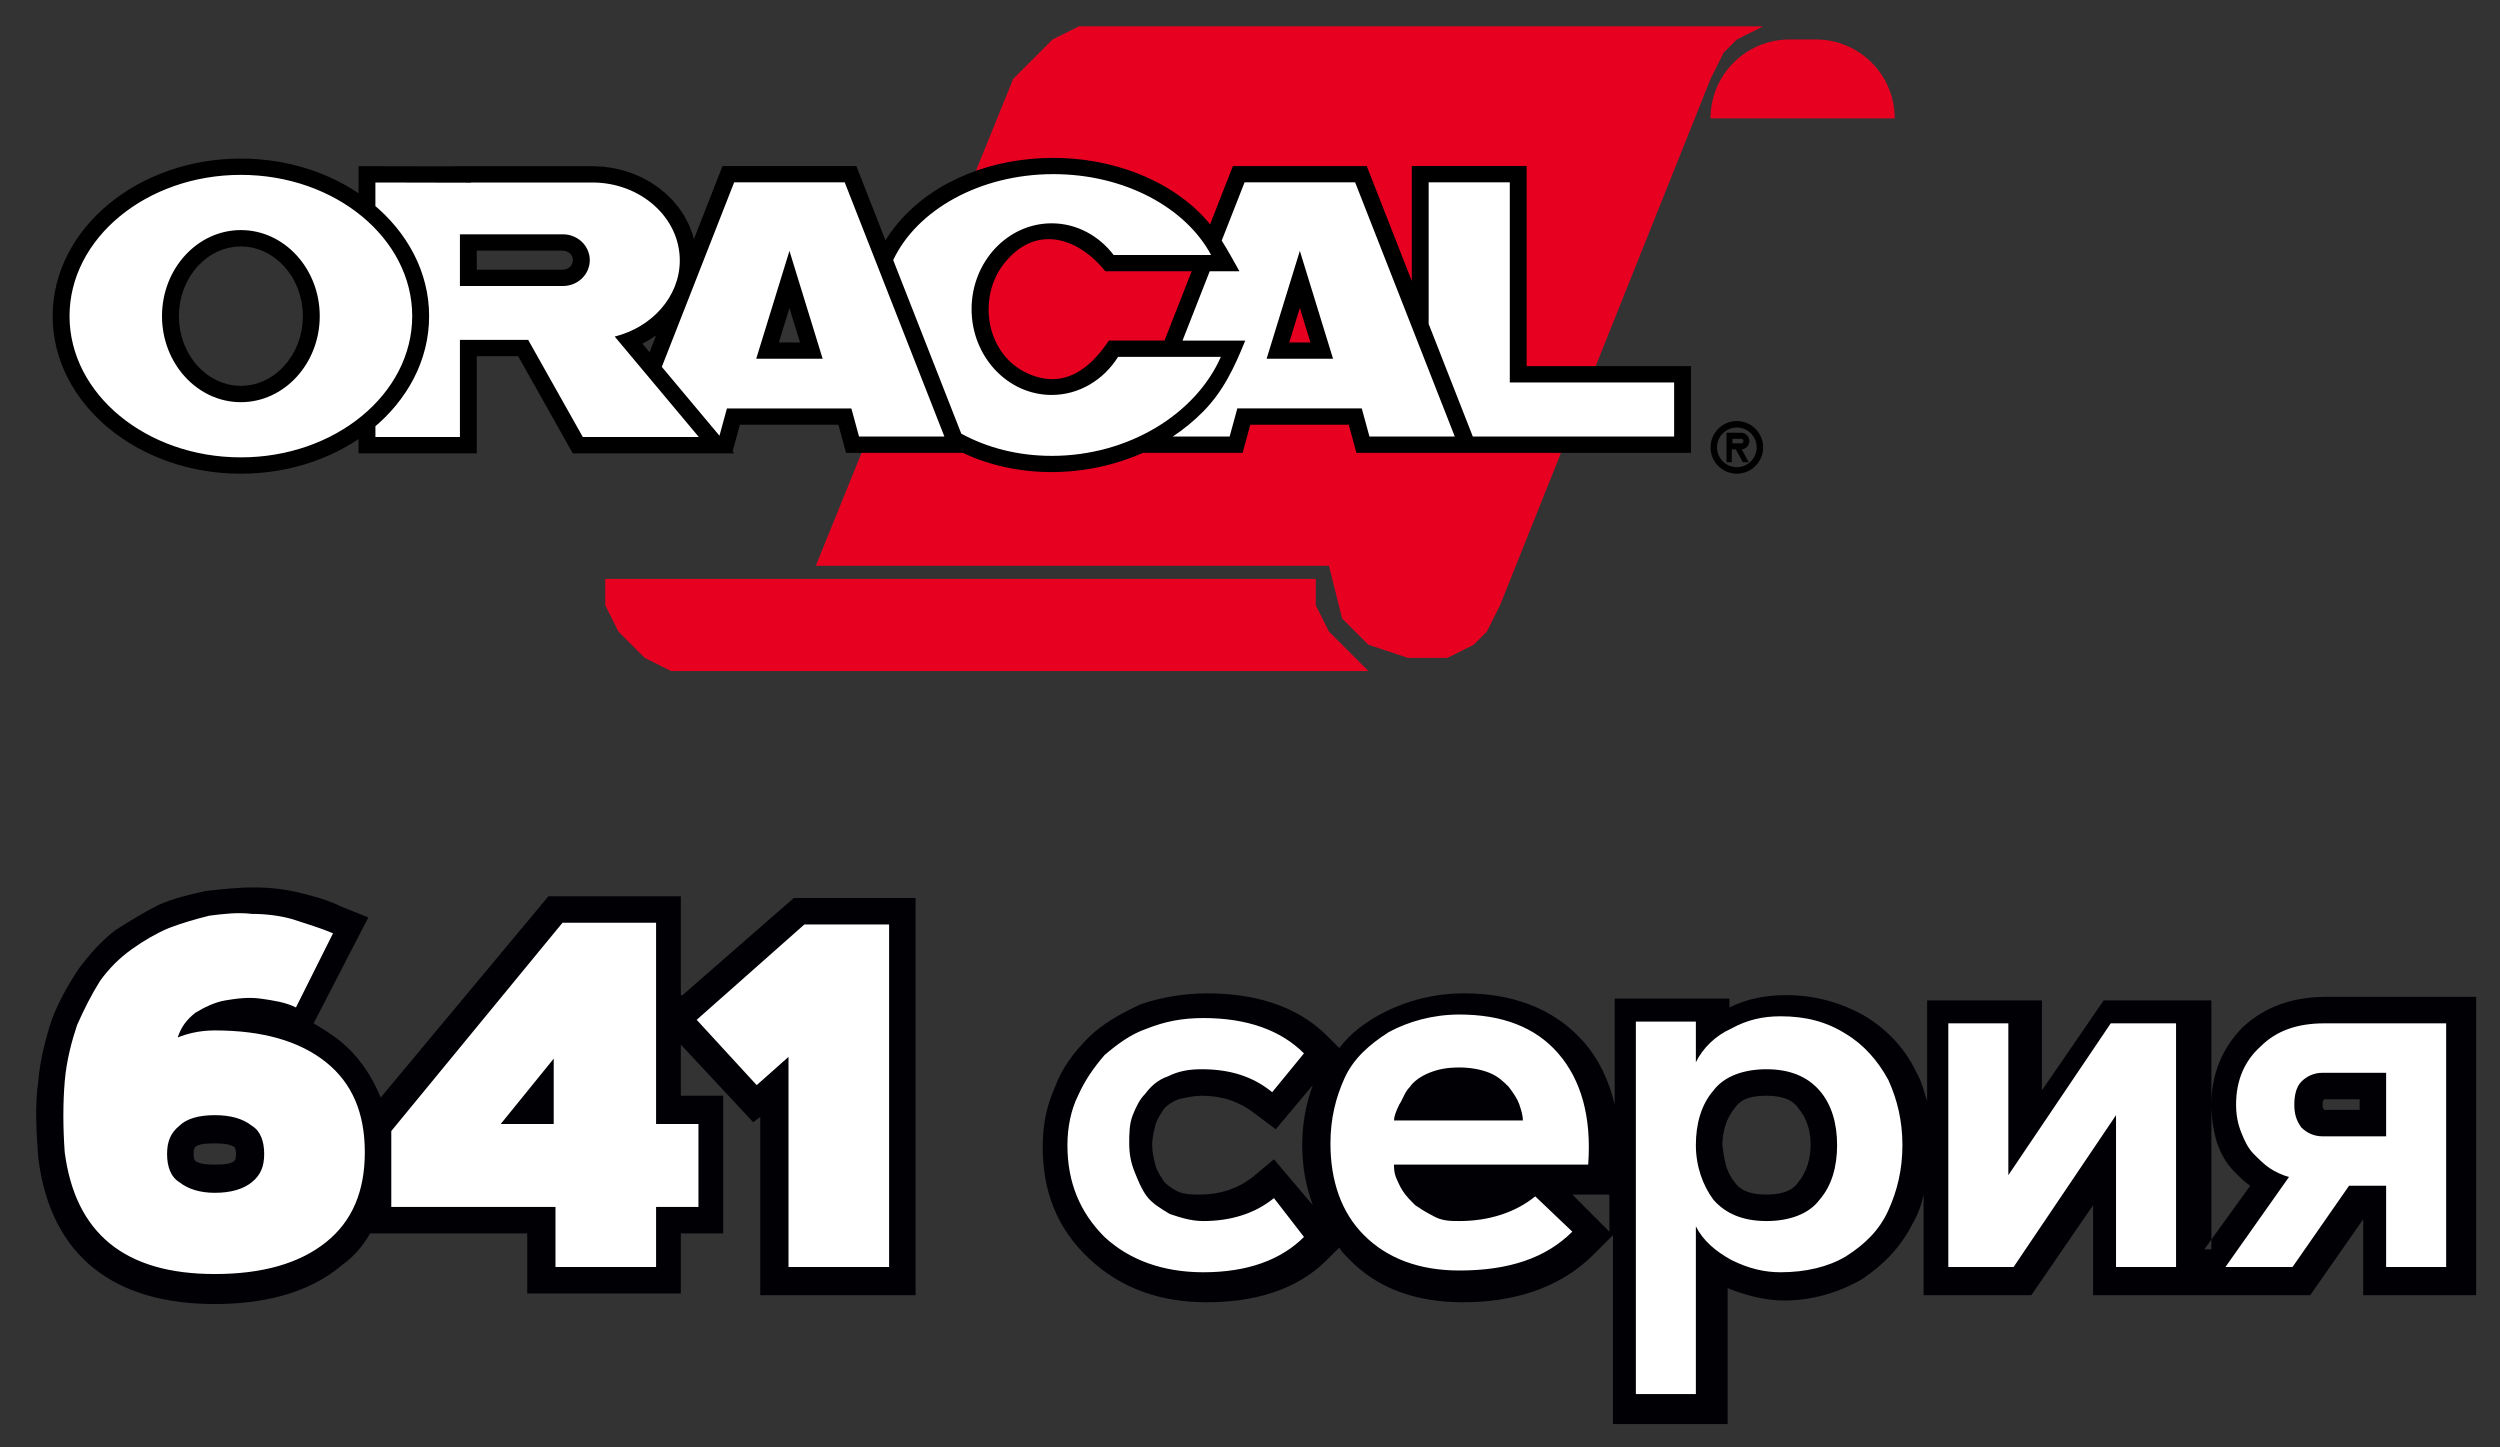
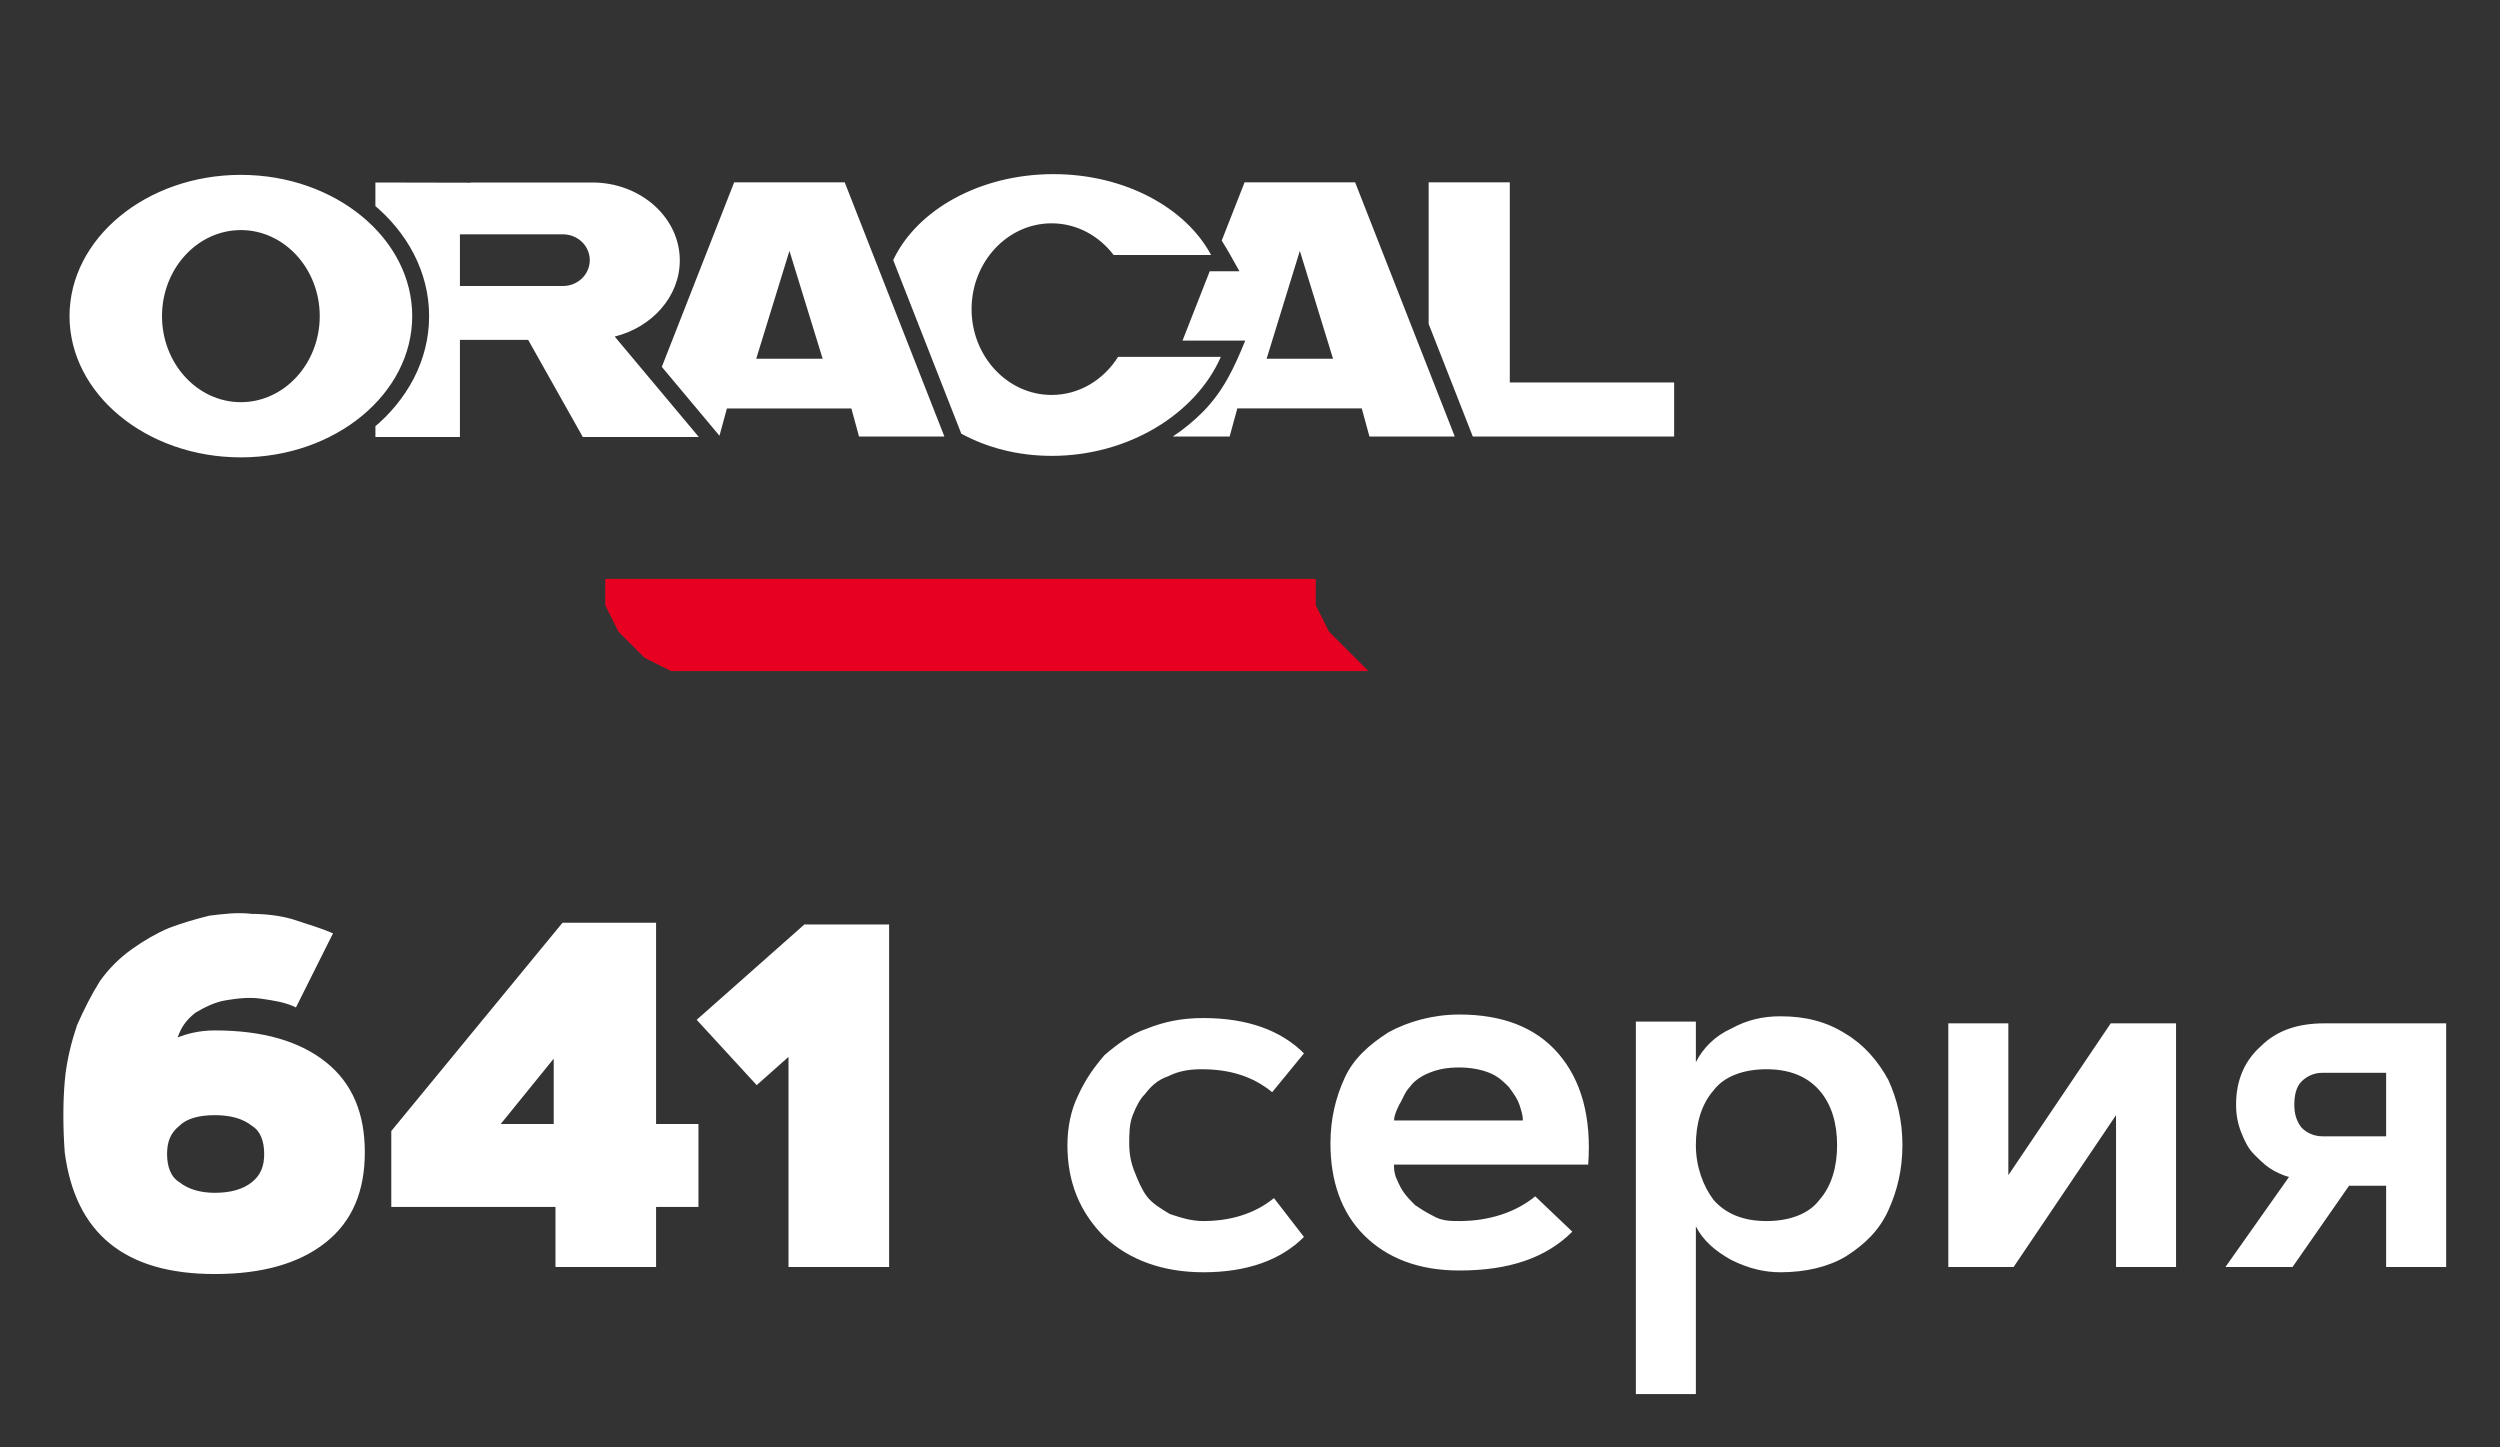
<svg xmlns="http://www.w3.org/2000/svg" width="95" height="55" viewBox="0 0 95 55" fill="none">
  <rect x="0" y="0" width="95" height="55" fill="#333333" stroke="none" />
-   <path fill-rule="evenodd" clip-rule="evenodd" d="M83.763 47.474L85.508 45.059C85.306 44.925 85.105 44.723 84.904 44.522C84.568 44.187 84.367 43.784 84.233 43.382C84.099 42.912 84.032 42.443 84.032 41.973C84.032 40.833 84.434 39.826 85.239 39.021C86.111 38.216 87.185 37.881 88.392 37.881H94.094V49.218H89.801V46.333L87.788 49.218H79.537V45.797L77.189 49.218H73.097V45.394C73.03 45.73 72.896 46.132 72.695 46.468C72.225 47.407 71.554 48.078 70.749 48.614C69.81 49.151 68.804 49.419 67.798 49.419C67.06 49.419 66.322 49.218 65.651 48.95V54.115H61.291V46.937L60.553 47.675C59.211 49.017 57.4 49.486 55.589 49.486C53.911 49.486 52.368 49.017 51.228 47.809C51.094 47.675 50.96 47.541 50.893 47.407L50.423 47.876C49.216 49.084 47.539 49.486 45.861 49.486C44.184 49.486 42.642 49.017 41.367 47.809C40.159 46.669 39.623 45.26 39.623 43.583C39.623 42.778 39.757 42.04 40.092 41.302C40.361 40.564 40.83 39.96 41.367 39.424C41.904 38.887 42.642 38.485 43.379 38.149C44.184 37.881 45.056 37.747 45.861 37.747C47.539 37.747 49.216 38.149 50.423 39.357L50.893 39.826C51.295 39.29 51.832 38.887 52.436 38.552C53.442 38.015 54.515 37.747 55.656 37.747C57.4 37.747 59.01 38.283 60.15 39.558C60.754 40.229 61.156 41.101 61.358 41.973V37.948H65.718V38.283C66.389 37.948 67.127 37.814 67.865 37.814C68.938 37.814 69.944 38.082 70.883 38.619C71.756 39.155 72.426 39.893 72.829 40.765C73.03 41.101 73.097 41.436 73.231 41.839V38.015H77.592V41.436L79.94 38.015H84.032V47.474H83.763ZM61.156 45.394H59.748L61.156 46.803V45.394ZM49.886 45.797C49.618 45.059 49.484 44.321 49.484 43.516C49.484 42.711 49.618 41.973 49.886 41.235L48.478 42.912L47.673 42.308C47.069 41.839 46.398 41.638 45.66 41.638C45.392 41.638 45.056 41.705 44.788 41.772C44.587 41.839 44.386 41.973 44.252 42.107C44.117 42.308 43.983 42.51 43.916 42.711C43.849 42.979 43.782 43.248 43.782 43.516C43.782 43.784 43.849 44.053 43.916 44.321C43.983 44.522 44.117 44.723 44.252 44.925C44.386 45.059 44.587 45.193 44.721 45.26C44.989 45.394 45.325 45.394 45.593 45.394C46.331 45.394 47.002 45.193 47.606 44.723L48.411 44.053L49.886 45.797ZM25.938 37.814L30.164 34.124H34.793V49.218H28.89V42.443L28.621 42.644L25.871 39.692V41.638H27.481V46.87H25.871V49.151H20.035V46.87H14.064C13.796 47.34 13.46 47.742 12.991 48.078C11.649 49.218 9.838 49.553 8.161 49.553C4.404 49.553 1.922 47.809 1.452 43.985C1.385 43.046 1.318 42.04 1.452 41.101C1.52 40.296 1.721 39.491 1.989 38.686C2.257 38.015 2.593 37.411 2.995 36.807C3.398 36.271 3.867 35.734 4.404 35.332C4.941 34.996 5.477 34.661 6.014 34.392C6.618 34.124 7.222 33.99 7.825 33.856C8.429 33.789 9.033 33.722 9.637 33.722C10.24 33.722 10.844 33.789 11.381 33.923C11.917 34.057 12.454 34.191 12.991 34.46L13.997 34.862L11.917 38.887C12.253 39.088 12.588 39.29 12.924 39.558C13.662 40.162 14.131 40.9 14.467 41.705L20.84 34.057H25.871V37.814H25.938ZM8.899 44.12C8.966 44.053 8.966 43.918 8.966 43.851C8.966 43.784 8.966 43.65 8.899 43.583C8.697 43.449 8.362 43.449 8.161 43.449C7.96 43.449 7.557 43.449 7.423 43.583C7.356 43.65 7.356 43.784 7.356 43.851C7.356 43.918 7.356 44.053 7.423 44.12C7.624 44.254 7.96 44.254 8.161 44.254C8.362 44.254 8.765 44.254 8.899 44.12ZM65.919 44.925C66.188 45.327 66.724 45.394 67.127 45.394C67.529 45.394 68.066 45.327 68.334 44.925C68.67 44.522 68.804 43.985 68.804 43.516C68.804 42.979 68.67 42.51 68.334 42.107C68.066 41.705 67.529 41.638 67.127 41.638C66.657 41.638 66.188 41.705 65.919 42.107C65.584 42.51 65.45 43.046 65.45 43.516C65.517 44.053 65.584 44.522 65.919 44.925ZM89.667 41.772H88.325C88.258 41.839 88.258 41.906 88.258 41.973C88.258 42.04 88.258 42.107 88.325 42.174H89.667V41.772Z" fill="#010005" />
  <path fill-rule="evenodd" clip-rule="evenodd" d="M12.655 35.466L11.246 38.283C10.844 38.082 10.374 38.015 9.905 37.948C9.435 37.881 8.966 37.948 8.563 38.015C8.161 38.082 7.758 38.283 7.423 38.485C7.087 38.753 6.886 39.021 6.752 39.424C7.087 39.29 7.557 39.156 8.161 39.156C9.972 39.156 11.381 39.558 12.387 40.363C13.393 41.168 13.863 42.308 13.863 43.784C13.863 45.26 13.393 46.4 12.387 47.205C11.381 48.01 9.972 48.413 8.161 48.413C4.739 48.413 2.861 46.87 2.459 43.784C2.391 42.845 2.391 41.906 2.459 41.101C2.526 40.296 2.727 39.558 2.928 38.954C3.196 38.35 3.465 37.814 3.8 37.277C4.136 36.808 4.538 36.405 5.008 36.07C5.477 35.734 5.947 35.466 6.416 35.265C6.953 35.063 7.423 34.929 7.959 34.795C8.496 34.728 9.033 34.661 9.569 34.728C10.106 34.728 10.643 34.795 11.112 34.929C11.716 35.13 12.186 35.265 12.655 35.466ZM9.569 44.925C9.905 44.656 10.039 44.321 10.039 43.851C10.039 43.382 9.905 42.979 9.569 42.778C9.234 42.51 8.764 42.376 8.161 42.376C7.557 42.376 7.087 42.51 6.819 42.778C6.484 43.046 6.349 43.382 6.349 43.851C6.349 44.321 6.484 44.723 6.819 44.925C7.154 45.193 7.624 45.327 8.161 45.327C8.764 45.327 9.234 45.193 9.569 44.925ZM24.931 48.145H21.108V45.864H14.869V42.979L21.376 35.063H24.931V42.711H26.541V45.864H24.931V48.145ZM19.028 42.711H21.041V40.229L19.028 42.711ZM28.755 41.235L29.963 40.162V48.145H33.786V35.13H30.566L26.474 38.753L28.755 41.235ZM43.044 42.376C42.91 42.711 42.91 43.113 42.91 43.449C42.91 43.851 42.977 44.187 43.111 44.522C43.245 44.858 43.379 45.193 43.581 45.461C43.782 45.73 44.117 45.931 44.453 46.132C44.855 46.266 45.258 46.4 45.727 46.4C46.733 46.4 47.672 46.132 48.41 45.528L49.551 47.004C48.679 47.876 47.404 48.346 45.727 48.346C44.184 48.346 42.91 47.876 41.971 47.004C41.031 46.065 40.562 44.925 40.562 43.516C40.562 42.845 40.696 42.174 40.964 41.638C41.233 41.034 41.568 40.564 41.971 40.095C42.44 39.692 42.977 39.29 43.581 39.088C44.251 38.82 44.922 38.686 45.727 38.686C47.404 38.686 48.679 39.156 49.551 40.028L48.343 41.503C47.605 40.9 46.733 40.631 45.66 40.631C45.191 40.631 44.788 40.698 44.386 40.9C43.983 41.034 43.715 41.302 43.513 41.571C43.312 41.772 43.178 42.04 43.044 42.376ZM55.454 46.4C56.595 46.4 57.601 46.065 58.339 45.461L59.748 46.803C58.741 47.809 57.333 48.279 55.454 48.279C53.911 48.279 52.704 47.809 51.832 46.937C50.96 46.065 50.557 44.858 50.557 43.449C50.557 42.51 50.758 41.705 51.094 40.967C51.429 40.229 52.033 39.692 52.771 39.222C53.509 38.82 54.448 38.552 55.454 38.552C57.064 38.552 58.339 39.021 59.211 40.028C60.083 41.034 60.485 42.443 60.351 44.254H52.972C52.972 44.388 52.972 44.522 53.039 44.723C53.106 44.858 53.173 45.059 53.307 45.26C53.442 45.461 53.576 45.595 53.777 45.797C53.978 45.931 54.18 46.065 54.448 46.199C54.783 46.4 55.119 46.4 55.454 46.4ZM52.972 42.577H57.869C57.869 42.376 57.802 42.174 57.735 41.973C57.668 41.772 57.534 41.571 57.333 41.302C57.131 41.101 56.93 40.9 56.595 40.766C56.259 40.631 55.857 40.564 55.454 40.564C54.985 40.564 54.649 40.631 54.314 40.766C53.978 40.9 53.71 41.101 53.576 41.302C53.375 41.503 53.307 41.772 53.173 41.973C53.039 42.241 52.972 42.443 52.972 42.577ZM62.163 52.975V38.82H64.443V40.363C64.712 39.826 65.181 39.357 65.785 39.088C66.389 38.753 66.993 38.619 67.663 38.619C68.603 38.619 69.407 38.82 70.145 39.29C70.816 39.692 71.353 40.296 71.755 41.034C72.091 41.772 72.292 42.577 72.292 43.516C72.292 44.455 72.091 45.26 71.755 45.998C71.42 46.736 70.883 47.273 70.145 47.742C69.475 48.145 68.603 48.346 67.663 48.346C67.06 48.346 66.456 48.212 65.785 47.876C65.181 47.541 64.712 47.138 64.443 46.602V52.975H62.163ZM65.114 45.595C65.584 46.132 66.255 46.4 67.127 46.4C67.999 46.4 68.737 46.132 69.139 45.595C69.609 45.059 69.81 44.321 69.81 43.516C69.81 42.711 69.609 41.973 69.139 41.436C68.67 40.9 67.999 40.631 67.127 40.631C66.255 40.631 65.517 40.9 65.114 41.436C64.645 41.973 64.443 42.711 64.443 43.516C64.443 44.321 64.712 45.059 65.114 45.595ZM82.69 38.887V48.145H80.409V42.376L76.518 48.145H74.036V38.887H76.317V44.656L80.208 38.887H82.69ZM92.954 48.145H90.673V45.059H89.264L87.117 48.145H84.568L86.983 44.723C86.715 44.656 86.447 44.522 86.245 44.388C86.044 44.254 85.843 44.053 85.642 43.851C85.44 43.65 85.306 43.382 85.172 43.046C85.038 42.711 84.971 42.375 84.971 41.973C84.971 41.034 85.306 40.296 85.91 39.759C86.514 39.156 87.319 38.887 88.325 38.887H92.954V48.145ZM90.673 40.766H88.258C87.922 40.766 87.654 40.9 87.453 41.101C87.252 41.302 87.184 41.638 87.184 41.973C87.184 42.308 87.252 42.577 87.453 42.845C87.654 43.046 87.922 43.18 88.258 43.18H90.673V40.766Z" fill="white" />
-   <path d="M38.5 3L39 2.5L39.5 2L40 1.5L41 1H67L66 1.5L65.5 2L65 3L57 23L56.5 24L56 24.5L55 25H53.5L52 24.5L51 23.5L50.5 21.5H31L38.5 3Z" fill="#E80021" />
-   <path d="M65 4.5H72V4.5C72 2.843 70.657 1.5 69 1.5H68C66.343 1.5 65 2.843 65 4.5V4.5Z" fill="#E80021" />
  <path d="M23 22H50V23L50.5 24L51.5 25L52 25.5H25.5L24.5 25L23.5 24L23 23V22Z" fill="#E80021" />
-   <path fill-rule="evenodd" clip-rule="evenodd" d="M65.833 16.674H66.165C66.212 16.674 66.25 16.713 66.25 16.76C66.25 16.783 66.241 16.805 66.225 16.821C66.209 16.837 66.187 16.846 66.165 16.846H65.833V16.674ZM65.608 16.444H66.162C66.334 16.444 66.475 16.587 66.475 16.76C66.475 16.839 66.445 16.915 66.392 16.974C66.338 17.032 66.265 17.068 66.186 17.075L66.45 17.564H66.225L65.962 17.076H65.807V17.564H65.608L65.608 16.444ZM66 16.246C66.2 16.246 66.392 16.326 66.533 16.467C66.674 16.608 66.754 16.8 66.754 17C66.754 17.416 66.416 17.754 66 17.754C65.585 17.754 65.246 17.416 65.246 17C65.246 16.8 65.326 16.608 65.467 16.467C65.609 16.326 65.8 16.246 66 16.246ZM66 16C66.551 16 67 16.449 67 17C67 17.551 66.551 18 66 18C65.449 18 65 17.551 65 17C65 16.449 65.449 16 66 16Z" fill="black" />
-   <path fill-rule="evenodd" clip-rule="evenodd" d="M18.117 9.524V10.249H21.365L21.472 10.238L21.54 10.217L21.603 10.184L21.659 10.14L21.705 10.086L21.739 10.025L21.76 9.959L21.768 9.886L21.761 9.814L21.739 9.748L21.705 9.687L21.659 9.633L21.604 9.589L21.541 9.556L21.472 9.535L21.365 9.524H18.117ZM53.648 6.309H58.012V13.912H64.258V17.209H53.648V17.208H51.545L51.254 16.14H47.511L47.219 17.208H43.431C41.273 18.169 38.673 18.196 36.587 17.208H32.15L31.859 16.14H28.116L27.839 17.154L27.9 17.227H21.766L19.69 13.536H18.117V17.227H13.625V16.682L13.39 16.835L13.109 16.999L12.821 17.152L12.522 17.294L12.216 17.423L11.901 17.541L11.579 17.646L11.25 17.738L10.915 17.817L10.573 17.882L10.226 17.933L9.872 17.97L9.515 17.993L9.153 18L8.791 17.993L8.433 17.97L8.08 17.933L7.733 17.882L7.391 17.817L7.055 17.738L6.727 17.646L6.404 17.541L6.09 17.423L5.784 17.294L5.485 17.152L5.196 16.999L4.916 16.835L4.646 16.659L4.386 16.474L4.136 16.277L3.898 16.071L3.671 15.855L3.457 15.63L3.254 15.396L3.065 15.153L2.889 14.902L2.728 14.642L2.581 14.375L2.449 14.1L2.333 13.819L2.233 13.532L2.151 13.237L2.086 12.939L2.038 12.634L2.01 12.325L2 12.013L2.01 11.701L2.038 11.392L2.086 11.088L2.151 10.788L2.234 10.494L2.333 10.207L2.449 9.926L2.581 9.651L2.728 9.384L2.889 9.124L3.065 8.873L3.254 8.63L3.457 8.396L3.671 8.171L3.898 7.955L4.137 7.749L4.387 7.553L4.647 7.367L4.917 7.192L5.197 7.027L5.486 6.874L5.784 6.733L6.091 6.603L6.405 6.485L6.727 6.381L7.056 6.288L7.392 6.21L7.733 6.144L8.081 6.093L8.434 6.056L8.792 6.033L9.153 6.026L9.515 6.033L9.873 6.056L10.226 6.093L10.573 6.144L10.915 6.21L11.251 6.288L11.58 6.381L11.901 6.485L12.216 6.603L12.522 6.733L12.82 6.874L13.109 7.027L13.39 7.192L13.625 7.345V6.315L17.256 6.322V6.316H22.524L22.911 6.333L23.301 6.387L23.679 6.474L24.042 6.594L24.387 6.743L24.714 6.921L25.02 7.126L25.302 7.357L25.561 7.612L25.792 7.889L25.993 8.188L26.162 8.505L26.298 8.839L26.368 9.087L27.456 6.31H32.541L33.647 9.13C35.971 5.435 42.092 5.013 45.339 7.854C45.573 8.059 45.789 8.283 45.983 8.524L46.851 6.31H51.936L53.648 10.677V6.309ZM45.283 10.309L44.251 12.941H42.138C41.43 14.004 40.429 14.814 39.052 14.19C37.473 13.474 37.132 11.346 38.13 10.047C39.334 8.481 40.969 9.023 42.004 10.309L45.283 10.309ZM24.933 12.745L24.682 13.384L24.41 13.06L24.679 12.911L24.933 12.745ZM9.153 9.364L8.921 9.377L8.695 9.415L8.476 9.476L8.264 9.561L8.061 9.668L7.868 9.797L7.685 9.946L7.515 10.115L7.359 10.302L7.219 10.507L7.096 10.727L6.993 10.961L6.909 11.208L6.848 11.467L6.811 11.736L6.797 12.013L6.811 12.291L6.848 12.559L6.909 12.819L6.993 13.066L7.096 13.3L7.219 13.521L7.359 13.725L7.515 13.913L7.685 14.081L7.868 14.231L8.062 14.36L8.265 14.466L8.476 14.551L8.695 14.613L8.92 14.65L9.153 14.663L9.386 14.65L9.612 14.613L9.83 14.551L10.042 14.466L10.245 14.36L10.438 14.231L10.621 14.081L10.791 13.912L10.947 13.725L11.088 13.521L11.211 13.3L11.314 13.066L11.397 12.819L11.458 12.56L11.496 12.291L11.509 12.013L11.496 11.736L11.458 11.467L11.397 11.208L11.314 10.961L11.211 10.726L11.088 10.506L10.947 10.302L10.791 10.115L10.621 9.946L10.438 9.797L10.245 9.668L10.042 9.561L9.83 9.476L9.611 9.415L9.386 9.377L9.153 9.364ZM29.999 11.704L30.402 13.014H29.596L29.999 11.704ZM49.394 11.704L49.797 13.014H48.991L49.394 11.704Z" fill="black" />
  <path fill-rule="evenodd" clip-rule="evenodd" d="M9.153 6.645C12.74 6.645 15.664 9.057 15.664 12.012C15.664 14.968 12.74 17.38 9.153 17.38C5.566 17.38 2.642 14.968 2.642 12.012C2.642 9.057 5.566 6.645 9.153 6.645ZM9.153 8.743C10.804 8.743 12.15 10.212 12.15 12.012C12.15 13.814 10.804 15.283 9.153 15.283C7.502 15.283 6.156 13.814 6.156 12.012C6.156 10.212 7.502 8.743 9.153 8.743ZM17.477 8.904H21.397C21.666 8.905 21.924 9.009 22.114 9.193C22.304 9.377 22.411 9.626 22.412 9.886C22.411 10.147 22.304 10.396 22.114 10.58C21.924 10.764 21.666 10.867 21.397 10.868H17.477V8.904ZM17.896 6.935H22.509C24.35 6.935 25.846 8.277 25.832 9.917C25.822 11.281 24.771 12.438 23.359 12.789L26.556 16.607H22.147L20.071 12.916H17.477V16.607H14.266V16.194L14.408 16.072L14.635 15.856L14.85 15.631L15.052 15.396L15.241 15.153L15.417 14.902L15.579 14.642L15.726 14.375L15.858 14.101L15.973 13.819L16.073 13.531L16.156 13.238L16.221 12.939L16.268 12.634L16.297 12.325L16.306 12.013L16.297 11.701L16.268 11.392L16.221 11.088L16.155 10.788L16.072 10.494L15.973 10.207L15.857 9.925L15.725 9.65L15.578 9.384L15.416 9.124L15.241 8.873L15.051 8.63L14.849 8.396L14.634 8.17L14.407 7.955L14.265 7.832V6.935L17.896 6.943V6.935H17.896ZM32.643 16.589H35.887L32.099 6.929H27.898L25.149 13.941L27.34 16.558L27.623 15.521H32.352L32.643 16.589ZM29.999 9.533L31.261 13.633H28.736L29.999 9.533ZM46.392 13.562C45.437 15.737 42.873 17.323 39.969 17.323C38.685 17.323 37.506 17.013 36.529 16.479L33.942 9.883C34.835 7.983 37.229 6.617 40.03 6.617C42.735 6.617 45.06 7.891 46.021 9.689H42.317C41.759 8.956 40.91 8.486 39.962 8.486C38.286 8.486 36.92 9.951 36.92 11.747C36.92 13.543 38.285 15.008 39.962 15.008C41.012 15.008 41.94 14.433 42.487 13.561L46.392 13.562ZM52.039 16.589H55.282L51.495 6.929H47.294L46.425 9.143C46.656 9.504 46.863 9.889 47.099 10.309H45.969L44.936 12.942H47.32C46.908 13.954 46.489 14.87 45.694 15.666C45.351 16.01 44.972 16.319 44.564 16.589H46.726L47.018 15.52H51.747L52.039 16.589ZM49.394 9.533L50.656 13.633H48.131L49.394 9.533ZM54.289 6.929H57.372V14.533H63.617V16.589H55.967L54.289 12.309V6.929Z" fill="white" />
</svg>